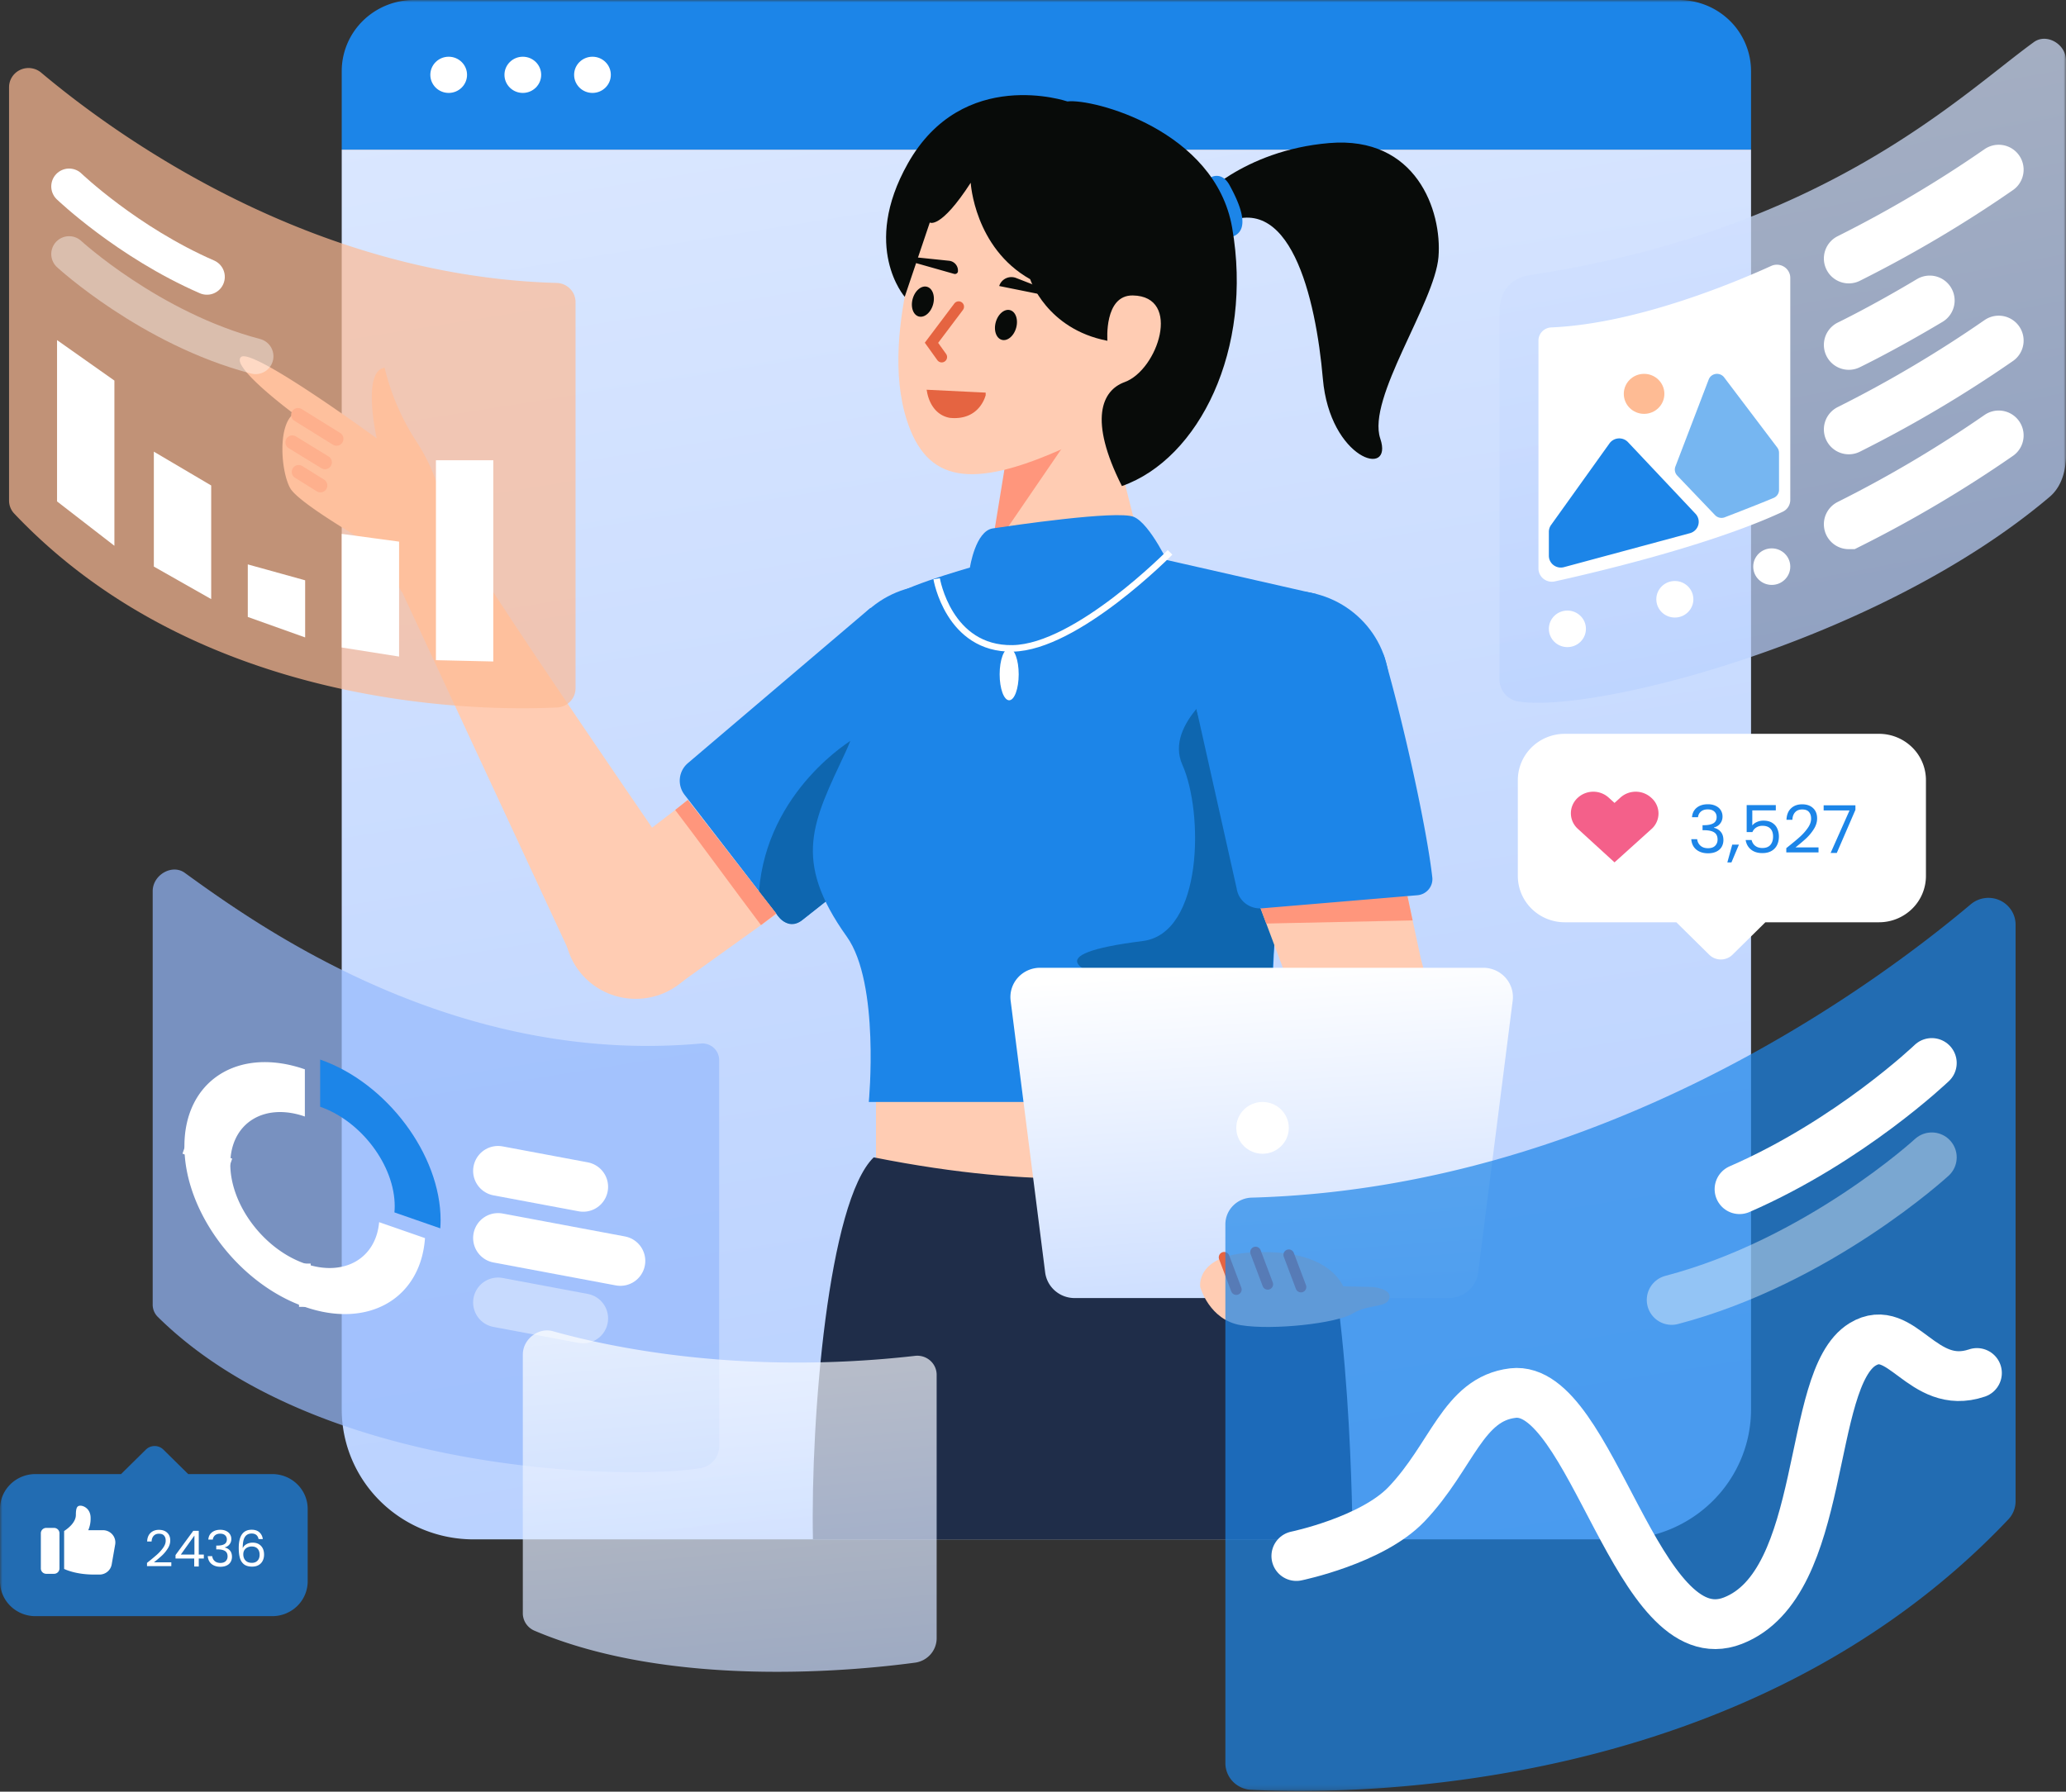
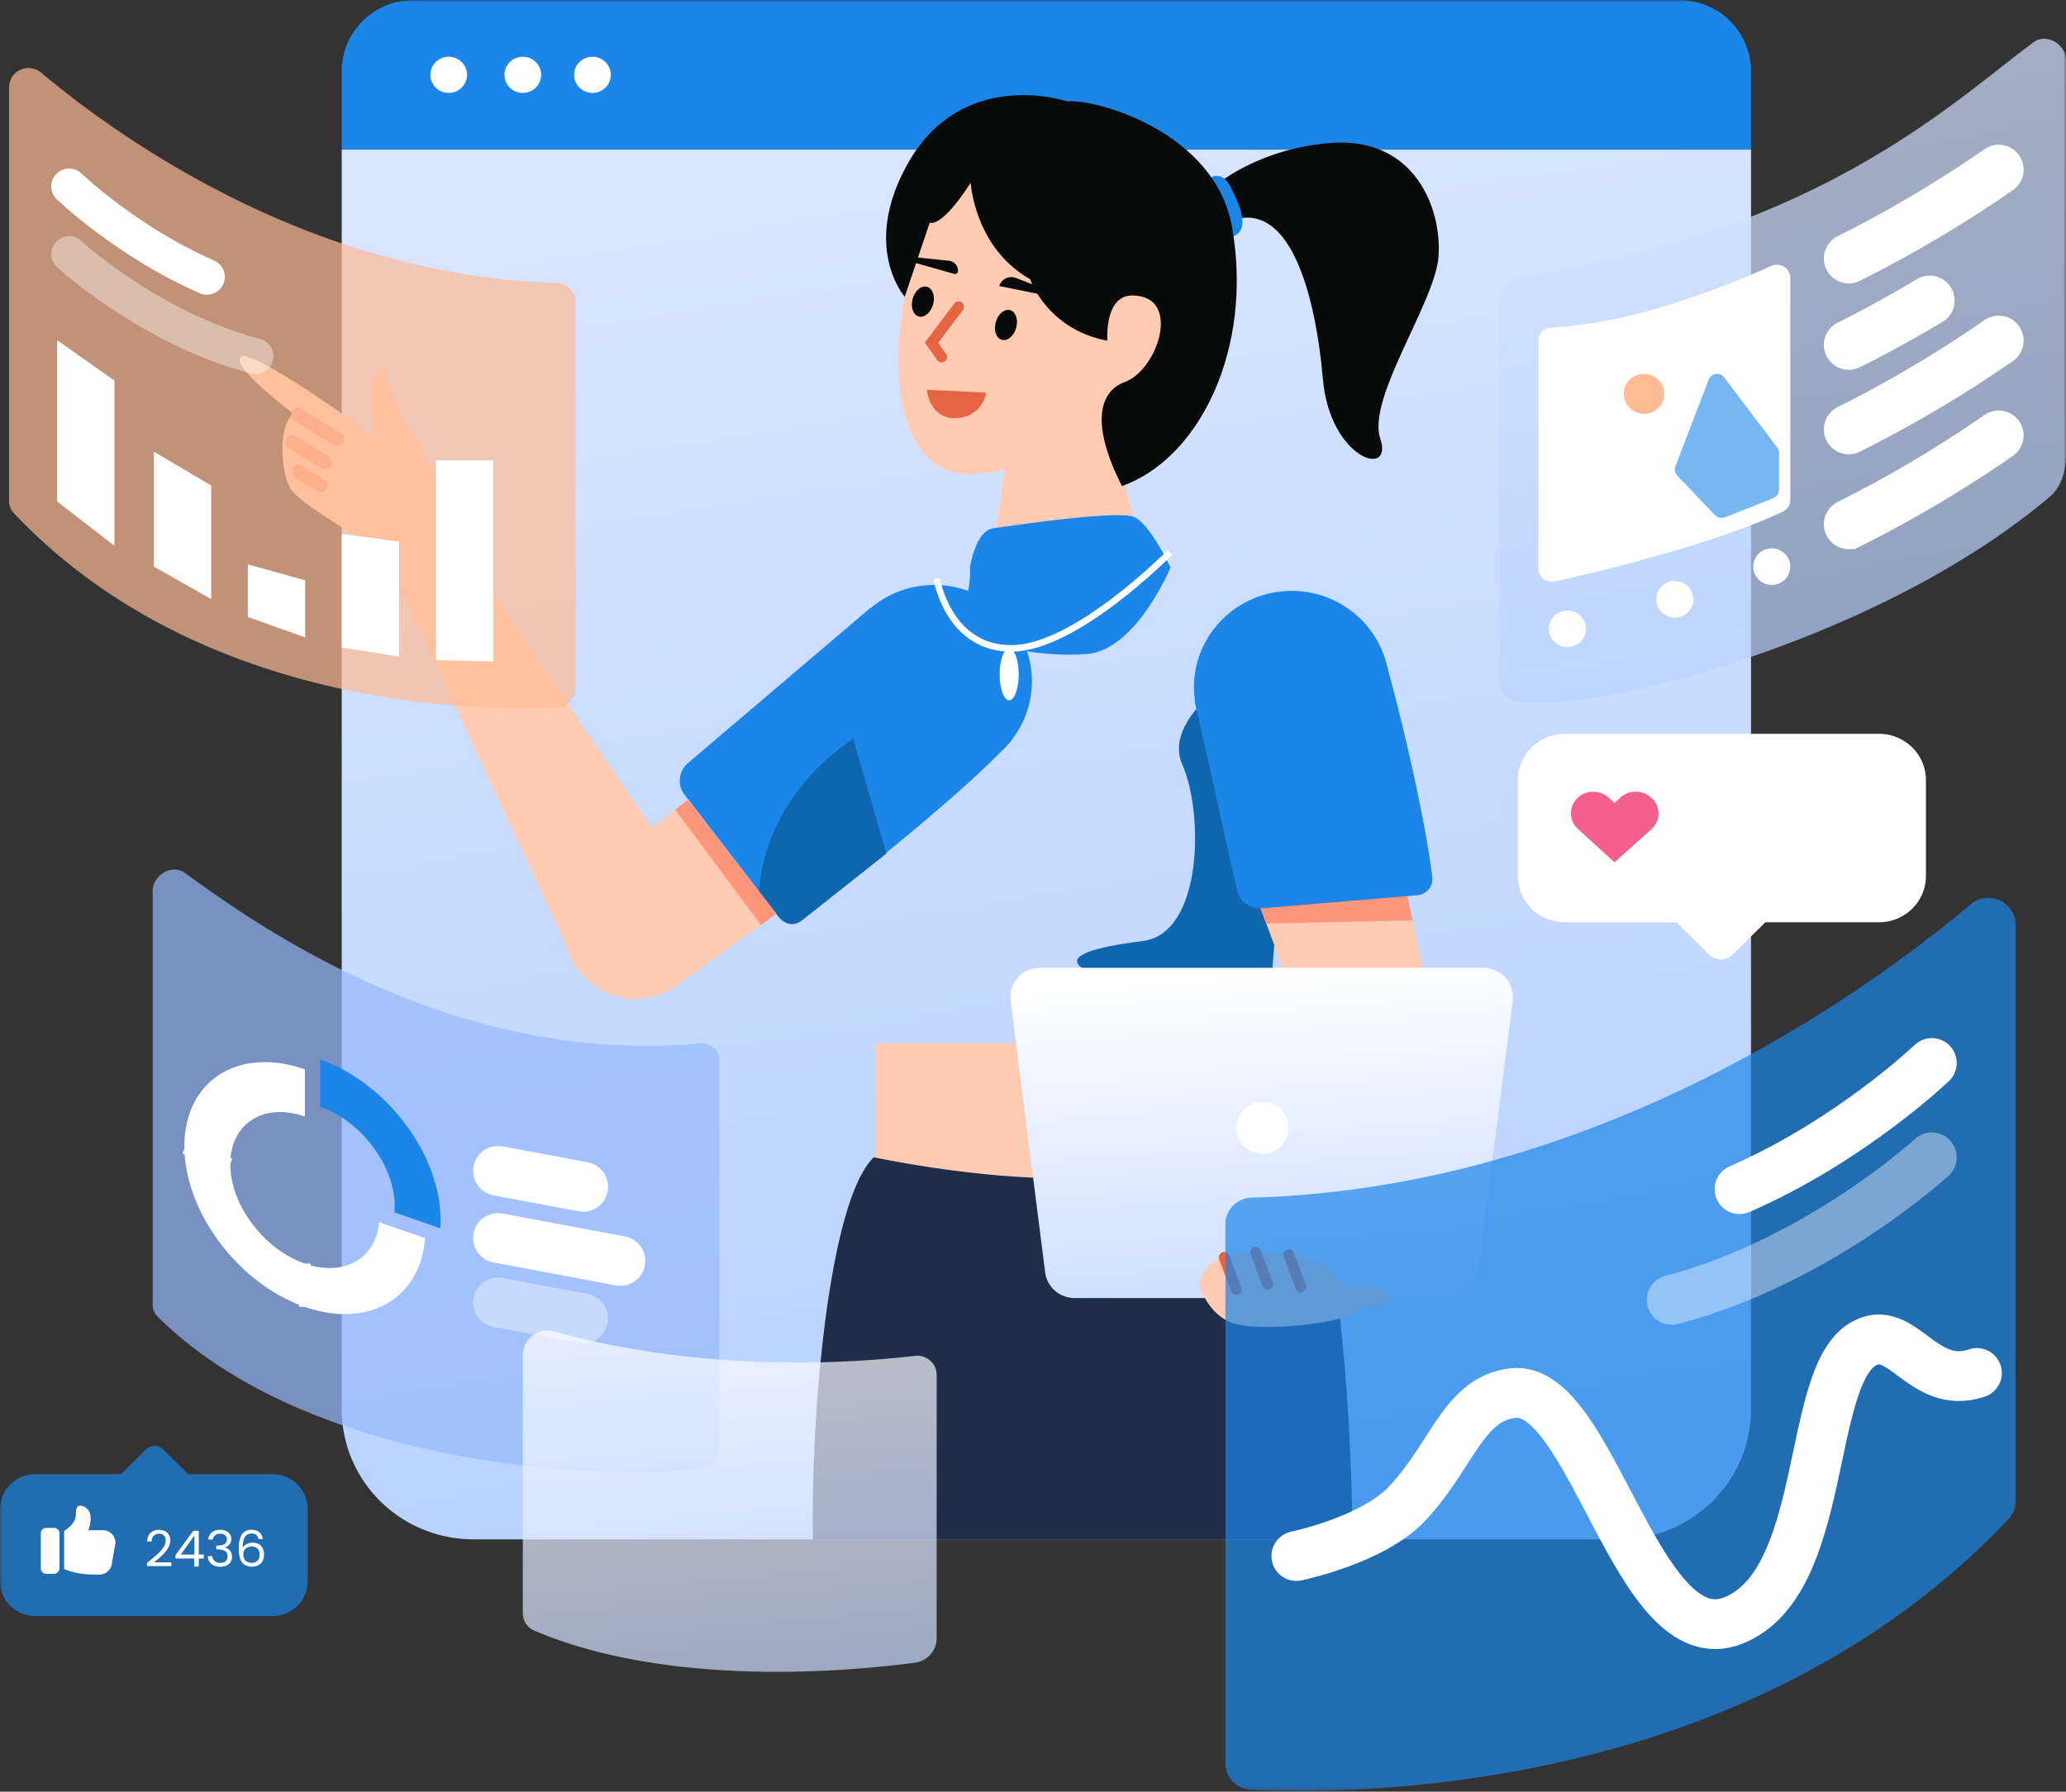
<svg xmlns="http://www.w3.org/2000/svg" width="430" height="373" fill="none">
  <rect width="100%" height="100%" fill="#333333" stroke="none" />
  <mask id="a" width="430" height="373" x="0" y="0" maskUnits="userSpaceOnUse" style="mask-type:luminance">
    <path fill="#fff" d="M430 0H0v372.848h430V0Z" />
  </mask>
  <g mask="url(#a)">
    <path fill="#1C85E8" d="M86.136 0h263.299c3.983 0 7.801 1.56 10.618 4.337a14.714 14.714 0 0 1 4.393 10.47v16.347H71.125V14.806c0-3.927 1.582-7.693 4.397-10.47A15.118 15.118 0 0 1 86.136 0Z" />
    <path fill="url(#b)" d="M71.125 31.154h293.321v262.252c0 3.555-.707 7.074-2.087 10.358a27.015 27.015 0 0 1-5.949 8.782 27.474 27.474 0 0 1-8.901 5.868 27.796 27.796 0 0 1-10.503 2.06H98.567c-3.603 0-7.172-.7-10.501-2.06a27.486 27.486 0 0 1-8.903-5.868 27.045 27.045 0 0 1-5.95-8.782 26.75 26.75 0 0 1-2.088-10.358V31.154Z" />
    <path fill="#FFCCB3" d="M262.775 217.185h-80.454v38.539h80.454v-38.539Z" />
    <path fill="#1F2D49" d="M181.847 240.944c-9.436 9.158-13.148 54.255-12.651 79.53h112.318s-.202-55.118-8.717-73.691c-7.831-17.081-20.848 8.115-90.95-5.839Z" />
    <path fill="#080B09" d="M249.256 41.792s9.319-10.485 27.408-12.01c18.09-1.526 23.503 14.102 22.73 23.703-.774 9.602-14.95 29.432-12.115 37.822 2.835 8.39-10.497 4.322-11.95-12.458-1.453-16.78-6.866-40.169-21.558-31.78l-4.515-5.277Z" />
    <path fill="#1C85E8" d="M252.085 36.884s2.229-1.274 3.842 1.698c1.615 2.971 4.629 9.005.808 10.605-3.82 1.6-4.65-12.303-4.65-12.303Zm-51.673 96.634s14.45 15.998 9.644 21.129c-9.518 10.547-34.835 30.368-43.13 36.93a3.446 3.446 0 0 1-2.54.663 3.432 3.432 0 0 1-2.267-1.312l-19.616-25.437a4.794 4.794 0 0 1 .673-6.621l37.995-32.317 19.241 6.965Z" />
    <path fill="#0E66AF" d="M177.598 153.856s-18.008 10.558-19.631 31.771l3.586 4.544s2.252 3.871 5.373 1.406l17.557-13.872-6.885-23.849Z" />
    <path fill="#1C85E8" d="M194.437 161.898c11.233 0 20.339-8.982 20.339-20.062 0-11.08-9.106-20.062-20.339-20.062-11.233 0-20.34 8.982-20.34 20.062 0 11.08 9.107 20.062 20.34 20.062Z" />
    <path fill="#FFCCB3" d="m141.473 204.724-17.775-23.214 16.827-12.886 2.637-2.094 18.438 23.783-3.21 2.278-16.917 12.133Z" />
    <path fill="#FF967C" d="M158.389 192.591c-4.761-6.288-13.715-18.577-17.864-23.967l2.637-2.094 18.391 23.641-3.164 2.42Z" />
    <path fill="#FFCCB3" d="M132.315 207.944c8.154 0 14.765-6.521 14.765-14.564s-6.611-14.564-14.765-14.564c-8.155 0-14.765 6.521-14.765 14.564s6.61 14.564 14.765 14.564Z" />
    <path fill="#FFCCB3" d="M144.817 185.546s-47.63-68.993-49.831-74.852c-2.143-5.722-13.393 8.047-13.393 8.047l36.862 79.329 26.362-12.524Zm65.572-96.213-5.726 39.375s-1.503 5.226 5.168 6.017c6.671.792 20.894-.976 25.974-6.316 5.08-5.34 3.303-7.985 3.303-7.985l-10.774-42.738-17.945 11.647Z" />
-     <path fill="#FF967C" d="m209.592 94.428 14.006-4.88-17.352 25.367 3.346-20.487Z" />
    <path fill="#FFCCB3" d="M194.542 40.696s-12.016 27.848-5.753 46.935c4.084 12.447 12.978 14.685 33.347 5.357 18.676-8.553 23.527-15.023 23.527-15.023l2.754-31.044s-41.671-31.046-53.875-6.225Z" />
-     <path fill="#1C85E8" d="M204.562 117.387s-15.393 4.218-18.516 6.683c-3.124 2.465-5.396 22.5-10.013 32.397-6.835 14.651-11.26 22.445.223 38.545 6.925 9.712 4.57 34.399 4.57 34.399h84.321c-2.555-48.543 8.75-105.768 8.75-105.768l-38.055-8.65c-8.581 1.459-31.28 2.394-31.28 2.394Z" />
    <path fill="#1C85E8" d="M201.87 118.17s1.138-7.631 4.776-8.168c3.637-.537 25.866-3.835 29.324-2.399 3.457 1.436 7.643 10.567 7.643 10.567s-7.097 17.074-17.287 17.972c-10.191.897-27.731-2.201-25.876-8.55 1.855-6.348 1.42-9.422 1.42-9.422Z" />
    <path stroke="#fff" stroke-miterlimit="10" stroke-width="1.357" d="M194.947 120.49s2.459 14.726 15.813 14.494c13.355-.233 32.761-19.991 32.761-19.991" />
    <path fill="#0E66AF" d="M255.452 141.836s-13.27 8.654-9.361 17.386c4.396 9.818 4.358 35.103-8.257 36.688-22.507 2.827-12.728 6.71-2.321 9.191 10.407 2.48 6.146 2.483 6.146 13.117 0 7.568 24.114 14.131 23.488 8.015-4.194-40.915 13.236-66.823-9.695-84.397Z" />
    <path fill="#E56441" stroke="#E56441" d="m193.471 81.668 11.178.545a6.471 6.471 0 0 1-1.194 2.242c-.991 1.199-2.724 2.338-5.716 2.04-1.889-.358-2.964-1.61-3.572-2.797a7.724 7.724 0 0 1-.696-2.03Z" />
    <path fill="#080B09" d="M194.209 63.361c.467-1.708-.107-3.345-1.282-3.658-1.175-.313-2.506.818-2.973 2.526-.467 1.708.107 3.346 1.282 3.659 1.175.312 2.506-.819 2.973-2.527Zm17.292 4.864c.467-1.708-.106-3.346-1.282-3.659-1.175-.312-2.506.819-2.973 2.527-.467 1.708.107 3.346 1.282 3.659 1.175.312 2.506-.819 2.973-2.527Zm-21.665-13.686 8.791 2.492a.651.651 0 0 0 .736-.416 2.029 2.029 0 0 0-.42-1.554 2.057 2.057 0 0 0-.633-.533 2.096 2.096 0 0 0-.795-.243l-7.55-.784c-.579-.154-.853.845-.129 1.038Zm30.053 7.411-11.921-2.405c.108-.35.289-.674.531-.95a2.657 2.657 0 0 1 1.947-.907 2.68 2.68 0 0 1 1.081.2l8.702 3.388c.289.076.094.79-.34.675Z" />
    <path stroke="#E56441" stroke-linecap="round" stroke-width="2.239" d="m199.525 63.85-5.654 7.51L196 74.33" />
    <path fill="#fff" d="M210.04 145.788c1.095 0 1.983-2.419 1.983-5.402 0-2.984-.888-5.402-1.983-5.402-1.095 0-1.982 2.418-1.982 5.402 0 2.983.887 5.402 1.982 5.402Z" />
    <path fill="#FFCCB3" d="m301.411 220.112-29.394 2.376-5.019-21.012-6.045-16.158 30.935-3.652 3.868 18.083 5.655 20.363Z" />
    <path fill="#FF967C" d="m292.933 186.549 1.084 5.071-30.463.647-2.005-5.357 31.384-.361Z" />
    <path fill="#1C85E8" d="M268.839 163.137c11.233 0 20.34-8.982 20.34-20.062 0-11.08-9.107-20.062-20.34-20.062s-20.339 8.982-20.339 20.062c0 11.08 9.106 20.062 20.339 20.062Z" />
    <path fill="#1C85E8" d="M264.916 133.643s21.436-3.471 23.257 3.281c3.932 13.576 8.766 35.372 9.942 45.796.04.442-.01.889-.146 1.313a3.39 3.39 0 0 1-1.695 1.981 3.429 3.429 0 0 1-1.289.362l-32.283 2.719a4.96 4.96 0 0 1-3.483-1.011 4.828 4.828 0 0 1-1.826-3.095l-8.744-39.049 16.267-12.297Z" />
    <path fill="#080B09" d="M202.034 38.049s.76 13.527 12.378 20.081c0 0 3.397 10.375 16.076 12.815 0 0-.749-9.535 5.295-9.435 10.261.172 5.214 15.525-1.724 18.044-4.715 1.712-7.555 7.788-.556 21.635 16.071-5.654 27.373-28.487 22.942-53.82-3.548-20.286-29.046-26.91-34.285-26.25 0 0-21.756-7.413-33.211 12.919-9.793 17.38-.647 27.753-.647 27.753l5.219-15.469s2.18 1.51 8.513-8.273Z" />
    <path fill="url(#c)" d="M301.52 270.237h-77.857a6.228 6.228 0 0 1-4.089-1.525 6.069 6.069 0 0 1-2.043-3.813l-7.186-56.57a6.003 6.003 0 0 1 .227-2.554 6.069 6.069 0 0 1 1.272-2.237 6.174 6.174 0 0 1 2.092-1.523 6.256 6.256 0 0 1 2.541-.539h92.229c.876 0 1.743.184 2.542.539a6.184 6.184 0 0 1 2.092 1.523 6.083 6.083 0 0 1 1.272 2.237c.258.826.335 1.697.226 2.554l-7.186 56.57a6.069 6.069 0 0 1-2.043 3.813 6.228 6.228 0 0 1-4.089 1.525Z" />
    <path fill="#fff" d="M262.775 240.192c3.018 0 5.465-2.414 5.465-5.39 0-2.977-2.447-5.391-5.465-5.391s-5.465 2.414-5.465 5.391c0 2.976 2.447 5.39 5.465 5.39Z" />
    <path fill="#FFCCB3" d="m83.617 123.273-4.692-8.878s-16.589-9.36-18.511-12.744c-1.924-3.385-2.679-13.047.724-15.521 0 0-13.235-9.805-10.982-11.792 2.246-2.13 28.25 16.923 28.25 16.923s-3.166-14.037 1.645-14.695a48.908 48.908 0 0 0 6.603 15.325c5.065 7.724 5.69 14.643 5.69 14.643l5.969 11.301-14.696 5.438Z" />
    <path stroke="#FF967C" stroke-linecap="round" stroke-linejoin="round" stroke-width="2.872" d="m62.031 86.378 8.016 4.983m-9.211.717 6.803 4.171m-5.481 1.991 4.537 2.829" />
    <path fill="#fff" d="M93.386 19.345c2.11 0 3.82-1.687 3.82-3.768 0-2.081-1.71-3.768-3.82-3.768s-3.82 1.687-3.82 3.768c0 2.081 1.71 3.768 3.82 3.768Zm15.429 0c2.11 0 3.821-1.687 3.821-3.768 0-2.081-1.711-3.768-3.821-3.768-2.11 0-3.82 1.687-3.82 3.768 0 2.081 1.71 3.768 3.82 3.768Zm14.498 0c2.11 0 3.82-1.687 3.82-3.768 0-2.081-1.71-3.768-3.82-3.768s-3.82 1.687-3.82 3.768c0 2.081 1.71 3.768 3.82 3.768Z" />
    <path fill="#FEBB94" d="M8.559 15.115c15.359 12.92 55.864 42.38 107.307 43.787a4.07 4.07 0 0 1 2.783 1.21 3.964 3.964 0 0 1 1.14 2.782v80.399a3.965 3.965 0 0 1-1.116 2.755 4.076 4.076 0 0 1-2.734 1.237c-15.467.759-74.119.671-112.982-40.37a3.94 3.94 0 0 1-1.074-2.711V18.16c0-.763.22-1.51.638-2.153a4.034 4.034 0 0 1 1.713-1.475 4.095 4.095 0 0 1 4.325.583Z" opacity=".7" />
    <path stroke="#fff" stroke-linecap="round" stroke-miterlimit="10" stroke-width="7.433" d="M14.385 38.808s12.12 11.616 28.687 18.831" />
    <path stroke="#fff" stroke-linecap="round" stroke-miterlimit="10" stroke-width="7.433" d="M14.385 52.89s16.868 15.52 38.81 21.281" opacity=".4" />
    <path fill="#fff" d="M11.872 104.385V70.804l11.937 8.425v34.393l-11.937-9.237Zm20.148 13.57V94.028l11.936 7.041v23.653l-11.936-6.767Zm51.041 18.731v-23.927l-11.936-1.612v23.654l11.936 1.885Zm19.607 1.024V95.818H90.732v41.619l11.936.273Zm-51.095-9.271v-10.94l11.936 3.311v11.893l-11.936-4.264Z" />
    <path fill="#96BAFD" d="M38.455 181.711c15.359 11.123 55.864 40.152 107.307 35.542a3.564 3.564 0 0 1 1.487.143c.48.153.92.405 1.292.741a3.434 3.434 0 0 1 1.143 2.65v80.399a4.593 4.593 0 0 1-1.124 2.896 4.709 4.709 0 0 1-2.726 1.546c-15.467 2.569-79.796 1.3-112.982-31.462a3.62 3.62 0 0 1-.8-1.187 3.578 3.578 0 0 1-.273-1.399v-86.043c0-3.408 4.047-5.73 6.676-3.826Z" opacity=".7" />
    <path fill="#FFCCB3" d="M285.667 267.929s4.115.337 3.495 2.385c-.62 2.048-4.294 1.103-7.648 3.151-3.355 2.049-16.617 3.51-23.241 2.421-6.624-1.089-8.464-7.957-8.464-7.957s-1.108-6.516 10.593-7.185c11.701-.669 17.147 3.035 19.182 7.049l6.083.136Z" />
    <path stroke="#E56441" stroke-linecap="round" stroke-width="2.239" d="m254.783 261.757 2.527 6.704m4.018-7.796 2.527 6.705m4.385-6.137 2.527 6.704" />
    <path fill="#1C85E8" d="M410.191 188.251c-21.422 18.023-77.922 59.115-149.68 61.078a5.671 5.671 0 0 0-3.882 1.69 5.523 5.523 0 0 0-1.59 3.879v112.149a5.535 5.535 0 0 0 1.556 3.843 5.69 5.69 0 0 0 3.814 1.725c21.575 1.059 103.387.935 157.6-56.311a5.508 5.508 0 0 0 1.498-3.783V192.499c0-1.065-.31-2.107-.891-3.004a5.636 5.636 0 0 0-2.389-2.058 5.718 5.718 0 0 0-6.036.814Z" opacity=".7" />
    <path stroke="#fff" stroke-linecap="round" stroke-miterlimit="10" stroke-width="10.368" d="M402.068 221.3s-16.907 16.203-40.015 26.268" />
    <path stroke="#fff" stroke-linecap="round" stroke-miterlimit="10" stroke-width="10.368" d="M402.068 240.944s-23.532 21.647-54.139 29.685" opacity=".4" />
    <path fill="#fff" d="M391.079 152.772H325.68c-1.283 0-2.554.25-3.739.734a9.787 9.787 0 0 0-3.17 2.089 9.635 9.635 0 0 0-2.118 3.126 9.529 9.529 0 0 0-.744 3.688v19.957c0 1.266.253 2.519.744 3.688a9.629 9.629 0 0 0 2.118 3.127 9.787 9.787 0 0 0 3.17 2.089 9.893 9.893 0 0 0 3.739.734h23.218l6.848 6.757a3.444 3.444 0 0 0 2.42.988c.908 0 1.777-.355 2.419-.988l6.849-6.757h23.645a9.84 9.84 0 0 0 6.909-2.823 9.56 9.56 0 0 0 2.861-6.815v-19.957a9.56 9.56 0 0 0-2.861-6.814 9.84 9.84 0 0 0-6.909-2.823Z" />
    <path fill="#F4608A" d="M343.653 166.058a4.76 4.76 0 0 0-3.206-1.237 4.756 4.756 0 0 0-3.205 1.237l-1.208 1.1-1.208-1.1a4.754 4.754 0 0 0-3.205-1.237 4.761 4.761 0 0 0-3.207 1.237c-.46.411-.828.913-1.081 1.474a4.334 4.334 0 0 0 0 3.559 4.405 4.405 0 0 0 1.081 1.474l7.62 6.966 7.619-6.874a4.337 4.337 0 0 0 1.533-3.299 4.337 4.337 0 0 0-1.533-3.3Z" />
-     <path fill="#1C85E8" d="M352.161 170.128c.065-.844.397-1.505.991-1.982.594-.477 1.367-.715 2.315-.715.633 0 1.179.114 1.633.344.468.22.817.523 1.048.908.241.385.363.821.363 1.308 0 .568-.166 1.06-.502 1.472-.328.413-.756.68-1.284.799v.068c.602.147 1.083.436 1.437.868.353.431.532.995.532 1.693 0 .523-.122.995-.366 1.417-.241.413-.603.739-1.088.978-.485.238-1.066.357-1.743.357-.987 0-1.795-.252-2.428-.757-.633-.514-.987-1.238-1.061-2.174h1.227c.066.55.293 1 .686 1.349.388.348.913.523 1.563.523.651 0 1.145-.165 1.476-.496.346-.339.52-.775.52-1.307 0-.689-.236-1.184-.699-1.487-.467-.303-1.17-.454-2.109-.454h-.319v-1.046h.336c.852-.009 1.503-.147 1.94-.413.436-.275.655-.697.655-1.267 0-.486-.162-.876-.489-1.17-.315-.293-.773-.44-1.367-.44-.577 0-1.044.147-1.398.44-.354.294-.563.689-.625 1.184h-1.244Zm9.765 5.712-1.559 3.703h-.852l1.018-3.703h1.393Zm7.678-7.129h-4.896v3.138c.214-.294.529-.532.948-.716a3.192 3.192 0 0 1 1.354-.289c.773 0 1.402.16 1.882.482.485.312.83.72 1.035 1.225.214.495.319 1.023.319 1.583 0 .66-.122 1.252-.375 1.775a2.818 2.818 0 0 1-1.158 1.239c-.511.303-1.148.454-1.913.454-.974 0-1.764-.248-2.371-.743-.603-.496-.974-1.156-1.101-1.982h1.241c.122.523.375.931.768 1.225.389.294.883.44 1.476.44.739 0 1.289-.215 1.664-.646.372-.441.555-1.019.555-1.735 0-.716-.183-1.266-.555-1.651-.375-.395-.921-.592-1.646-.592a2.37 2.37 0 0 0-1.302.358 2.015 2.015 0 0 0-.794.949h-1.197v-5.616h6.066v1.102Zm2.18 7.859c1.179-.936 2.105-1.702 2.773-2.299a11.05 11.05 0 0 0 1.69-1.885c.467-.661.699-1.308.699-1.941 0-.596-.149-1.065-.445-1.404-.289-.349-.76-.523-1.411-.523-.633 0-1.127.197-1.481.592-.345.385-.528.904-.559 1.555h-1.227c.039-1.027.354-1.821.948-2.381.598-.56 1.367-.84 2.306-.84.956 0 1.716.262 2.271.785.568.523.851 1.243.851 2.161 0 .761-.231 1.505-.694 2.229a9.953 9.953 0 0 1-1.564 1.9 40.28 40.28 0 0 1-2.249 1.9h4.8v1.045h-6.708v-.894Zm14.386-7.969-3.878 8.974h-1.284l3.935-8.851h-5.385v-1.073h6.612v.95Z" />
    <path fill="#1C85E8" d="M7.367 336.46h49.307a7.441 7.441 0 0 0 5.209-2.129 7.252 7.252 0 0 0 1.597-2.357c.37-.881.56-1.826.56-2.78v-15.047c0-.954-.19-1.898-.56-2.78a7.252 7.252 0 0 0-1.597-2.357 7.441 7.441 0 0 0-5.21-2.129H39.17l-5.165-5.094a2.597 2.597 0 0 0-1.823-.745c-.684 0-1.34.268-1.823.745l-5.166 5.094H7.367a7.418 7.418 0 0 0-5.21 2.129A7.213 7.213 0 0 0 0 314.147v15.047c0 1.927.776 3.775 2.158 5.137a7.418 7.418 0 0 0 5.209 2.129Z" opacity=".7" />
    <path fill="#fff" d="M30.595 325.369a49.793 49.793 0 0 0 2.094-1.733c.505-.457.93-.931 1.273-1.422.35-.498.526-.986.526-1.463 0-.45-.113-.803-.337-1.059-.218-.262-.572-.394-1.063-.394-.477 0-.848.149-1.115.446-.26.291-.4.682-.42 1.173h-.927c.029-.775.267-1.373.716-1.795.449-.422 1.028-.633 1.736-.633.722 0 1.294.197 1.715.591.428.395.642.938.642 1.63 0 .574-.176 1.134-.526 1.68a7.396 7.396 0 0 1-1.179 1.432c-.442.409-1.006.886-1.694 1.433h3.62v.788h-5.061v-.674Zm5.936-.913v-.716l3.692-5.044h1.147v4.94h1.053v.82H41.37v1.67h-.947v-1.67h-3.892Zm3.934-4.774-2.83 3.954h2.83v-3.954Zm2.893.83c.049-.636.298-1.134.747-1.494.449-.36 1.031-.54 1.746-.54.477 0 .887.087 1.231.26a1.785 1.785 0 0 1 1.063 1.67c0 .43-.127.8-.379 1.111a1.66 1.66 0 0 1-.968.602v.052c.456.11.817.328 1.084.653.266.326.4.751.4 1.277 0 .394-.092.75-.274 1.069a1.882 1.882 0 0 1-.82.736c-.365.18-.804.27-1.316.27-.743 0-1.354-.19-1.83-.57-.477-.388-.744-.934-.8-1.64h.926c.049.415.22.754.516 1.017.294.263.687.394 1.178.394.49 0 .862-.124 1.115-.374.26-.256.39-.584.39-.985 0-.519-.176-.893-.527-1.121-.35-.229-.88-.343-1.588-.343h-.242v-.788h.252c.645-.007 1.133-.111 1.462-.311.33-.208.495-.526.495-.955 0-.367-.123-.661-.368-.882-.239-.222-.583-.332-1.032-.332-.434 0-.785.11-1.052.332a1.341 1.341 0 0 0-.473.892h-.936Zm10.456-.104c-.154-.768-.635-1.151-1.441-1.151-.625 0-1.091.238-1.4.715-.308.471-.459 1.249-.452 2.335.161-.359.428-.639.8-.84.378-.208.8-.312 1.262-.312.723 0 1.297.222 1.726.665.434.443.652 1.055.652 1.837 0 .47-.095.892-.284 1.266a2.074 2.074 0 0 1-.842.892c-.372.221-.824.332-1.357.332-.723 0-1.287-.159-1.694-.477-.407-.319-.691-.758-.852-1.318-.161-.561-.242-1.252-.242-2.076 0-2.539.898-3.808 2.693-3.808.688 0 1.228.183 1.62.55.393.366.625.83.695 1.39h-.884Zm-1.43 1.547c-.303 0-.586.062-.853.186a1.509 1.509 0 0 0-.652.551c-.161.242-.242.539-.242.892 0 .526.154.954.463 1.287.308.325.75.488 1.325.488.491 0 .88-.149 1.168-.447.295-.304.442-.712.442-1.224 0-.54-.14-.962-.42-1.267-.281-.311-.692-.466-1.232-.466Z" />
    <path stroke="#fff" stroke-linecap="round" stroke-miterlimit="10" stroke-width="10.368" d="M269.813 323.94s15.725-3.248 22.914-10.771c9.526-9.968 11.723-21.922 22.16-23.151 16.38-1.929 25.875 55.109 45.76 47.392 19.885-7.717 15.185-50.311 27.017-57.531 8.15-4.973 12.386 9.818 23.798 5.959" />
    <path fill="url(#d)" d="M115.064 277.136c11.754 3.31 39.253 9.226 75.287 5.146a4.075 4.075 0 0 1 3.243.962 3.97 3.97 0 0 1 1.018 1.384c.234.529.348 1.101.335 1.678v54.853a5.099 5.099 0 0 1-1.295 3.282 5.232 5.232 0 0 1-3.132 1.69c-12.83 1.731-50.924 5.431-79.313-6.658a4.005 4.005 0 0 1-1.767-1.501 3.912 3.912 0 0 1-.624-2.215v-53.769c0-3.181 3.245-5.697 6.248-4.852Z" opacity=".7" />
    <path fill="#fff" d="M9.631 327.644h1.615c.3 0 .588-.118.8-.327a1.11 1.11 0 0 0 .332-.788v-7.33c0-.295-.12-.579-.332-.788a1.138 1.138 0 0 0-.8-.327H9.631c-.3 0-.587.118-.799.327a1.109 1.109 0 0 0-.332.788v7.33c0 .296.12.579.332.788.212.209.5.327.8.327Zm7.129-14.181c-.647 0-.97.319-.97 1.912 0 1.515-1.487 2.733-2.443 3.361v7.896c1.035.472 3.105 1.172 6.32 1.172h1.034c.61 0 1.2-.212 1.665-.599.466-.387.778-.925.881-1.517l.724-4.143a2.534 2.534 0 0 0-.57-2.076 2.61 2.61 0 0 0-1.977-.907h-3.05a6.078 6.078 0 0 0 .486-2.549c0-1.913-1.454-2.55-2.1-2.55Zm46.69-50.406c-8.57-2.981-15.518-12.251-15.518-20.704 0-8.454 6.948-12.891 15.519-9.91v-9.825c-13.846-4.816-25.07 2.352-25.07 16.009s11.224 28.632 25.07 33.448c13.261 4.612 24.11-1.773 25.004-14.318l-9.546-3.32c-.675 7.605-7.336 11.445-15.458 8.62Z" />
    <path fill="#1C85E8" d="M66.634 220.585v9.825c8.57 2.981 15.519 12.251 15.519 20.704 0 .442-.024.871-.06 1.29l9.545 3.32c.039-.553.066-1.114.066-1.692 0-13.657-11.224-28.632-25.07-33.447Z" />
    <path stroke="#fff" stroke-miterlimit="10" stroke-width="2.428" d="M63.45 263.057v9.018m-15.518-29.722-9.552-3.323" />
    <path stroke="#fff" stroke-linecap="round" stroke-miterlimit="10" stroke-width="10.368" d="m103.656 243.757 17.724 3.322" />
    <path stroke="#fff" stroke-linecap="round" stroke-miterlimit="10" stroke-width="10.368" d="m103.656 271.15 17.724 3.322" opacity=".4" />
    <path stroke="#fff" stroke-linecap="round" stroke-miterlimit="10" stroke-width="10.368" d="m103.656 257.732 25.464 4.773" />
    <path fill="url(#e)" d="M423.324 8.757c-15.36 11.124-43.456 39.174-104.777 48.493-4.695.714-6.453 4.008-6.453 7.649v76.688a4.6 4.6 0 0 0 1.125 2.896 4.71 4.71 0 0 0 2.725 1.546c15.468 2.568 75.035-12.419 110.655-42.593 3.403-2.882 3.403-7.717 3.403-8.722v-82.13c0-3.408-4.049-5.73-6.678-3.827Z" opacity=".7" />
    <path fill="#fff" d="M320.202 70.916v47.433a2.745 2.745 0 0 0 1.046 2.151c.326.258.708.441 1.115.534.408.093.832.095 1.24.005 8.76-1.935 32.454-7.53 47.416-14.492a2.729 2.729 0 0 0 1.595-2.492V57.863a2.66 2.66 0 0 0-.341-1.322 2.734 2.734 0 0 0-.943-.997 2.833 2.833 0 0 0-2.673-.185c-8.338 3.788-28.376 12.062-45.804 12.806a2.801 2.801 0 0 0-1.885.851 2.725 2.725 0 0 0-.766 1.9Z" />
-     <path fill="#1C85E8" d="M322.368 110.714v4.989c0 .378.088.75.258 1.089.17.339.417.634.721.863a2.521 2.521 0 0 0 2.167.417l26.21-7.068c.415-.111.79-.326 1.096-.623a2.434 2.434 0 0 0 .668-2.319 2.46 2.46 0 0 0-.594-1.098L338.84 92.051a2.483 2.483 0 0 0-.904-.61 2.525 2.525 0 0 0-2.137.14c-.324.18-.602.427-.816.726l-12.159 16.991a2.429 2.429 0 0 0-.456 1.416Z" />
    <path fill="#1C85E8" d="m349.09 99.013 7.866 8.232a1.86 1.86 0 0 0 2.018.449c2.323-.895 7.542-2.919 10.185-4.04a1.813 1.813 0 0 0 1.113-1.675v-7.714a1.83 1.83 0 0 0-.366-1.091l-11.059-14.612a1.87 1.87 0 0 0-2.642-.332 1.835 1.835 0 0 0-.572.78l-6.927 18.107c-.122.32-.153.667-.083 1.002.066.335.232.645.467.894Z" opacity=".6" />
    <path fill="#FEBB94" d="M342.185 86.159c2.332 0 4.224-1.865 4.224-4.165s-1.892-4.165-4.224-4.165c-2.332 0-4.223 1.864-4.223 4.165 0 2.3 1.891 4.165 4.223 4.165Z" />
    <path stroke="#fff" stroke-linecap="round" stroke-miterlimit="10" stroke-width="10.368" d="M384.79 53.811a254.984 254.984 0 0 0 31.205-18.49M384.79 71.803s7.101-3.414 16.845-9.245M384.79 89.393a255.047 255.047 0 0 0 31.205-18.49m-31.205 38.239a255.113 255.113 0 0 0 31.205-18.49" />
    <path fill="#fff" d="M326.225 134.719c2.13 0 3.857-1.703 3.857-3.804s-1.727-3.804-3.857-3.804-3.857 1.703-3.857 3.804 1.727 3.804 3.857 3.804Zm22.363-6.155c2.127 0 3.857-1.703 3.857-3.804s-1.73-3.804-3.857-3.804c-2.131 0-3.856 1.703-3.856 3.804s1.725 3.804 3.856 3.804Zm20.169-6.795c2.131 0 3.857-1.704 3.857-3.805 0-2.1-1.726-3.803-3.857-3.803-2.127 0-3.856 1.703-3.856 3.803 0 2.101 1.729 3.805 3.856 3.805Z" />
  </g>
  <defs>
    <linearGradient id="b" x1="182.418" x2="335.499" y1="-329.492" y2="632.828" gradientUnits="userSpaceOnUse">
      <stop stop-color="#fff" />
      <stop offset="1" stop-color="#94B9FF" />
    </linearGradient>
    <linearGradient id="c" x1="259.988" x2="270.449" y1="201.312" y2="348.07" gradientUnits="userSpaceOnUse">
      <stop stop-color="#fff" />
      <stop offset="1" stop-color="#94B9FF" />
    </linearGradient>
    <linearGradient id="d" x1="149.737" x2="163.269" y1="276.802" y2="428.06" gradientUnits="userSpaceOnUse">
      <stop stop-color="#fff" />
      <stop offset="1" stop-color="#94B9FF" />
    </linearGradient>
    <linearGradient id="e" x1="356.829" x2="442.9" y1="-164.247" y2="290.917" gradientUnits="userSpaceOnUse">
      <stop stop-color="#fff" />
      <stop offset="1" stop-color="#94B9FF" />
    </linearGradient>
  </defs>
</svg>